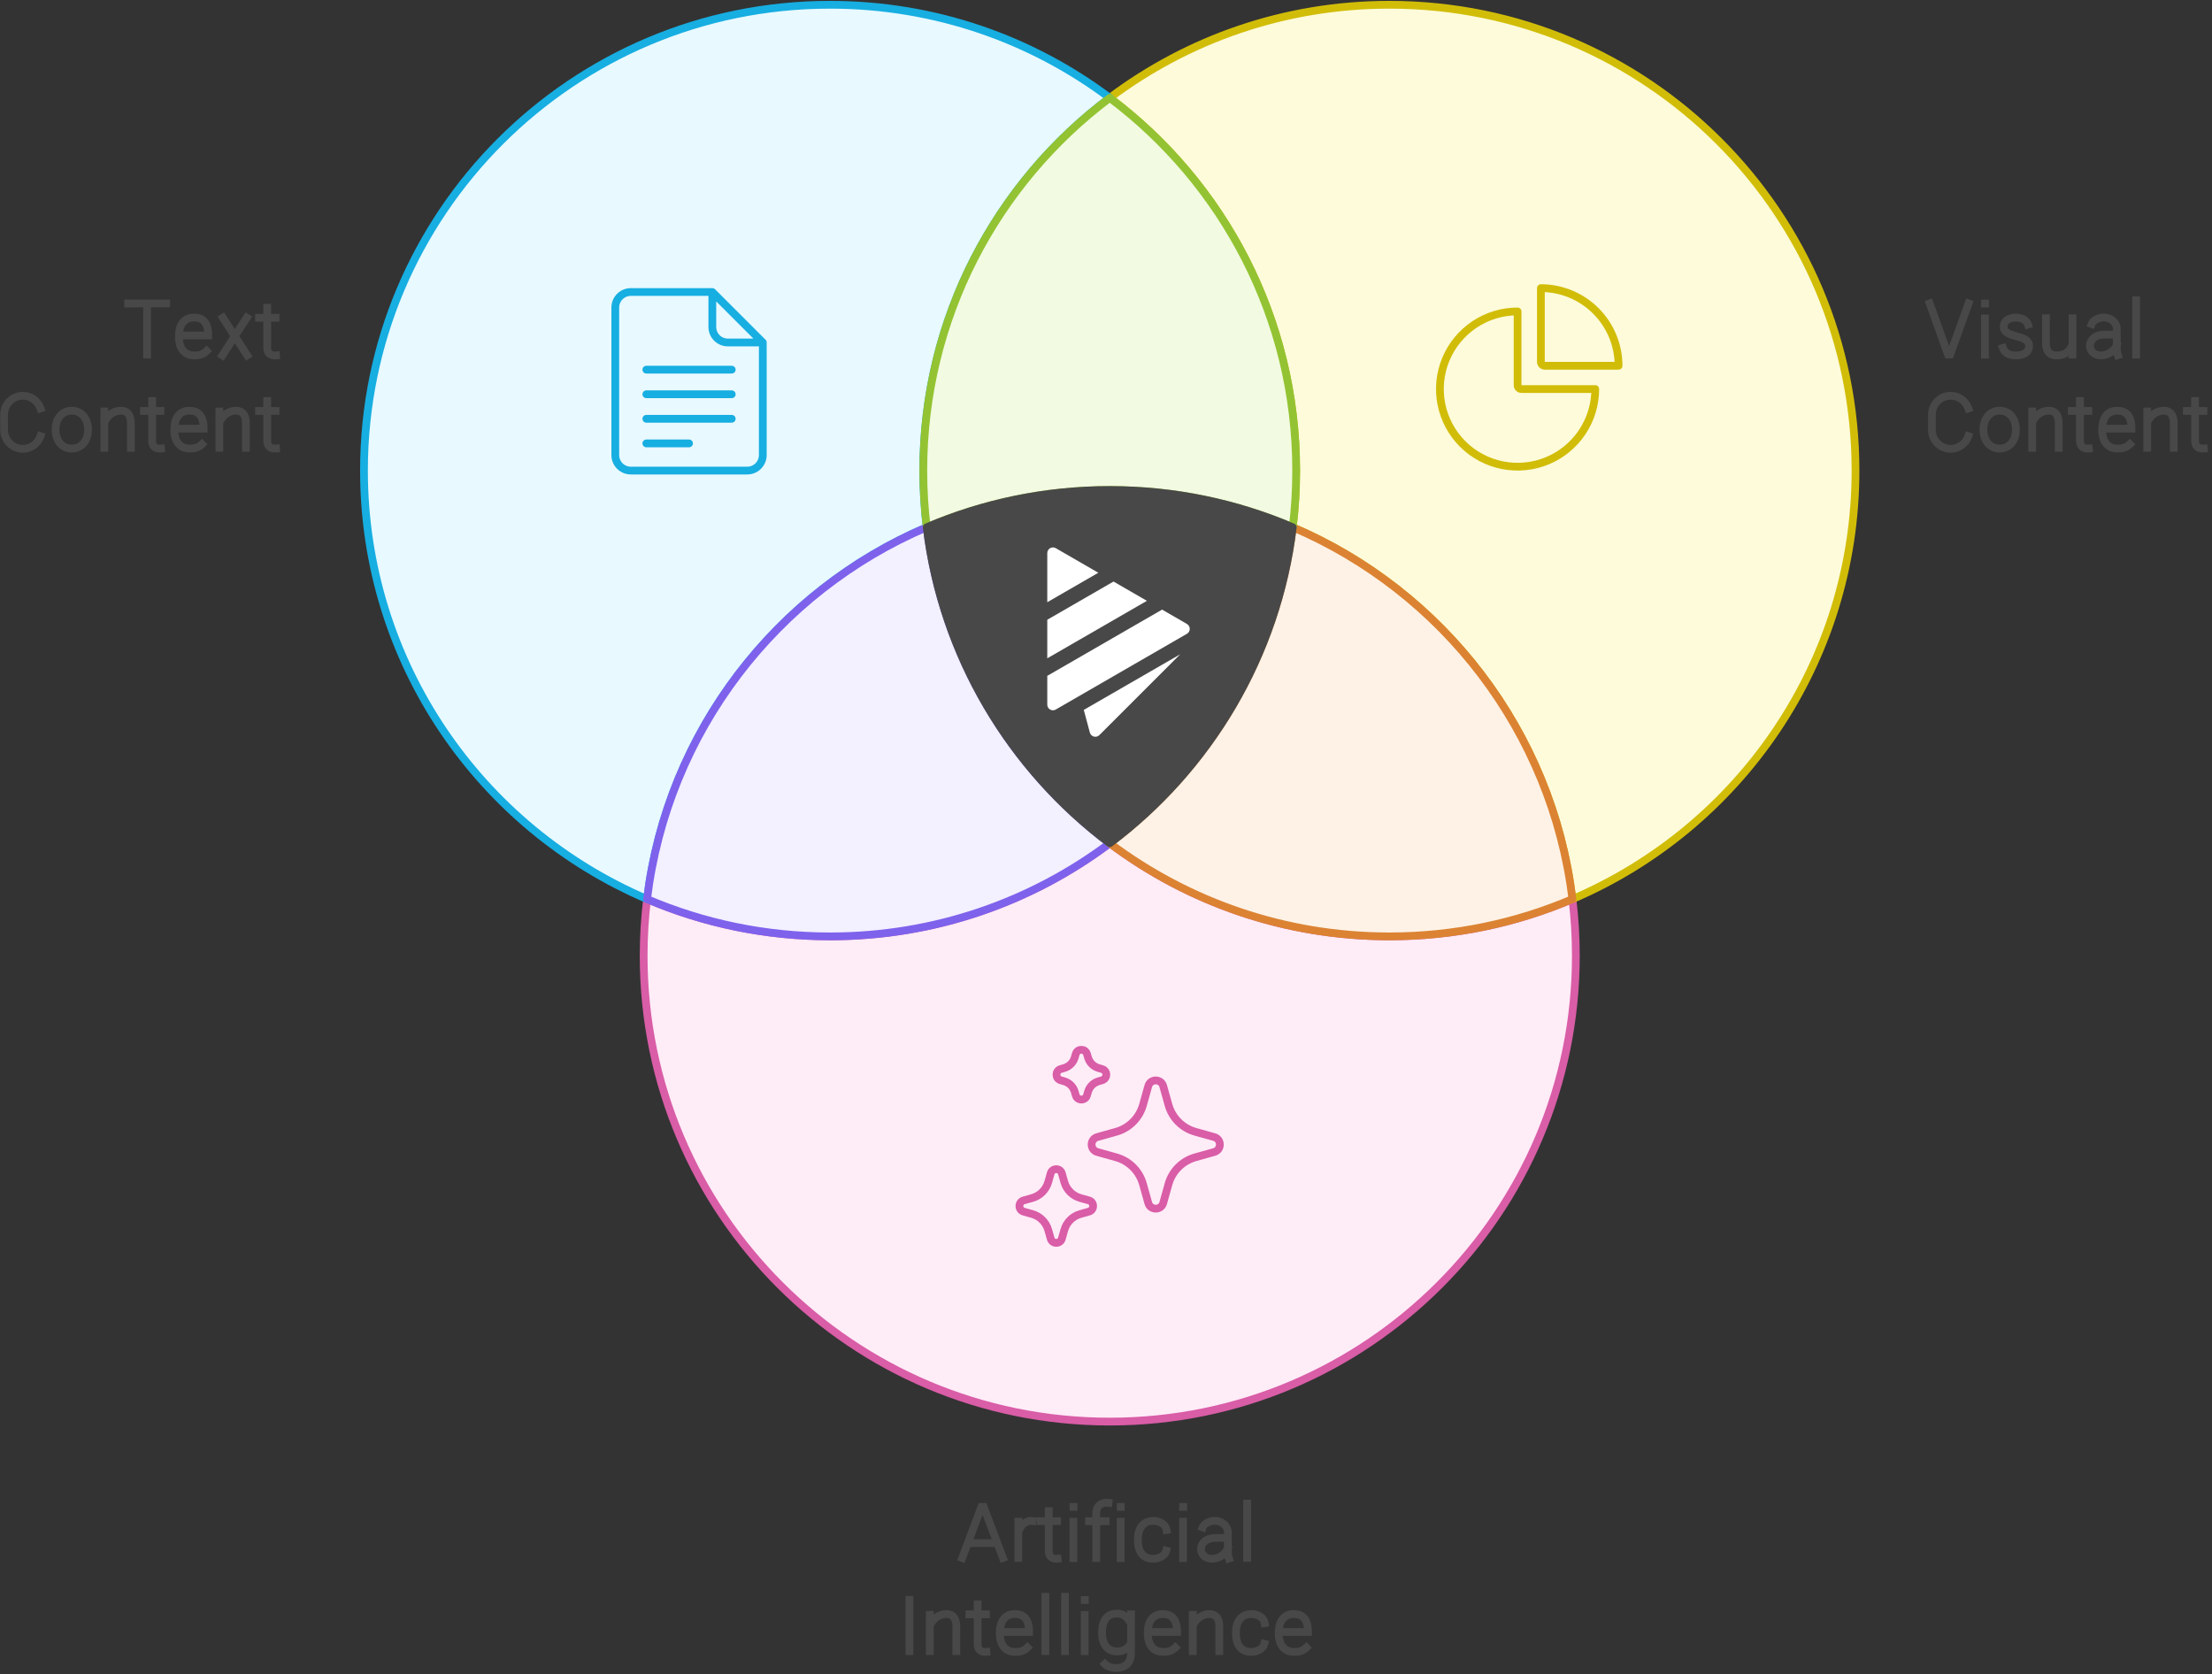
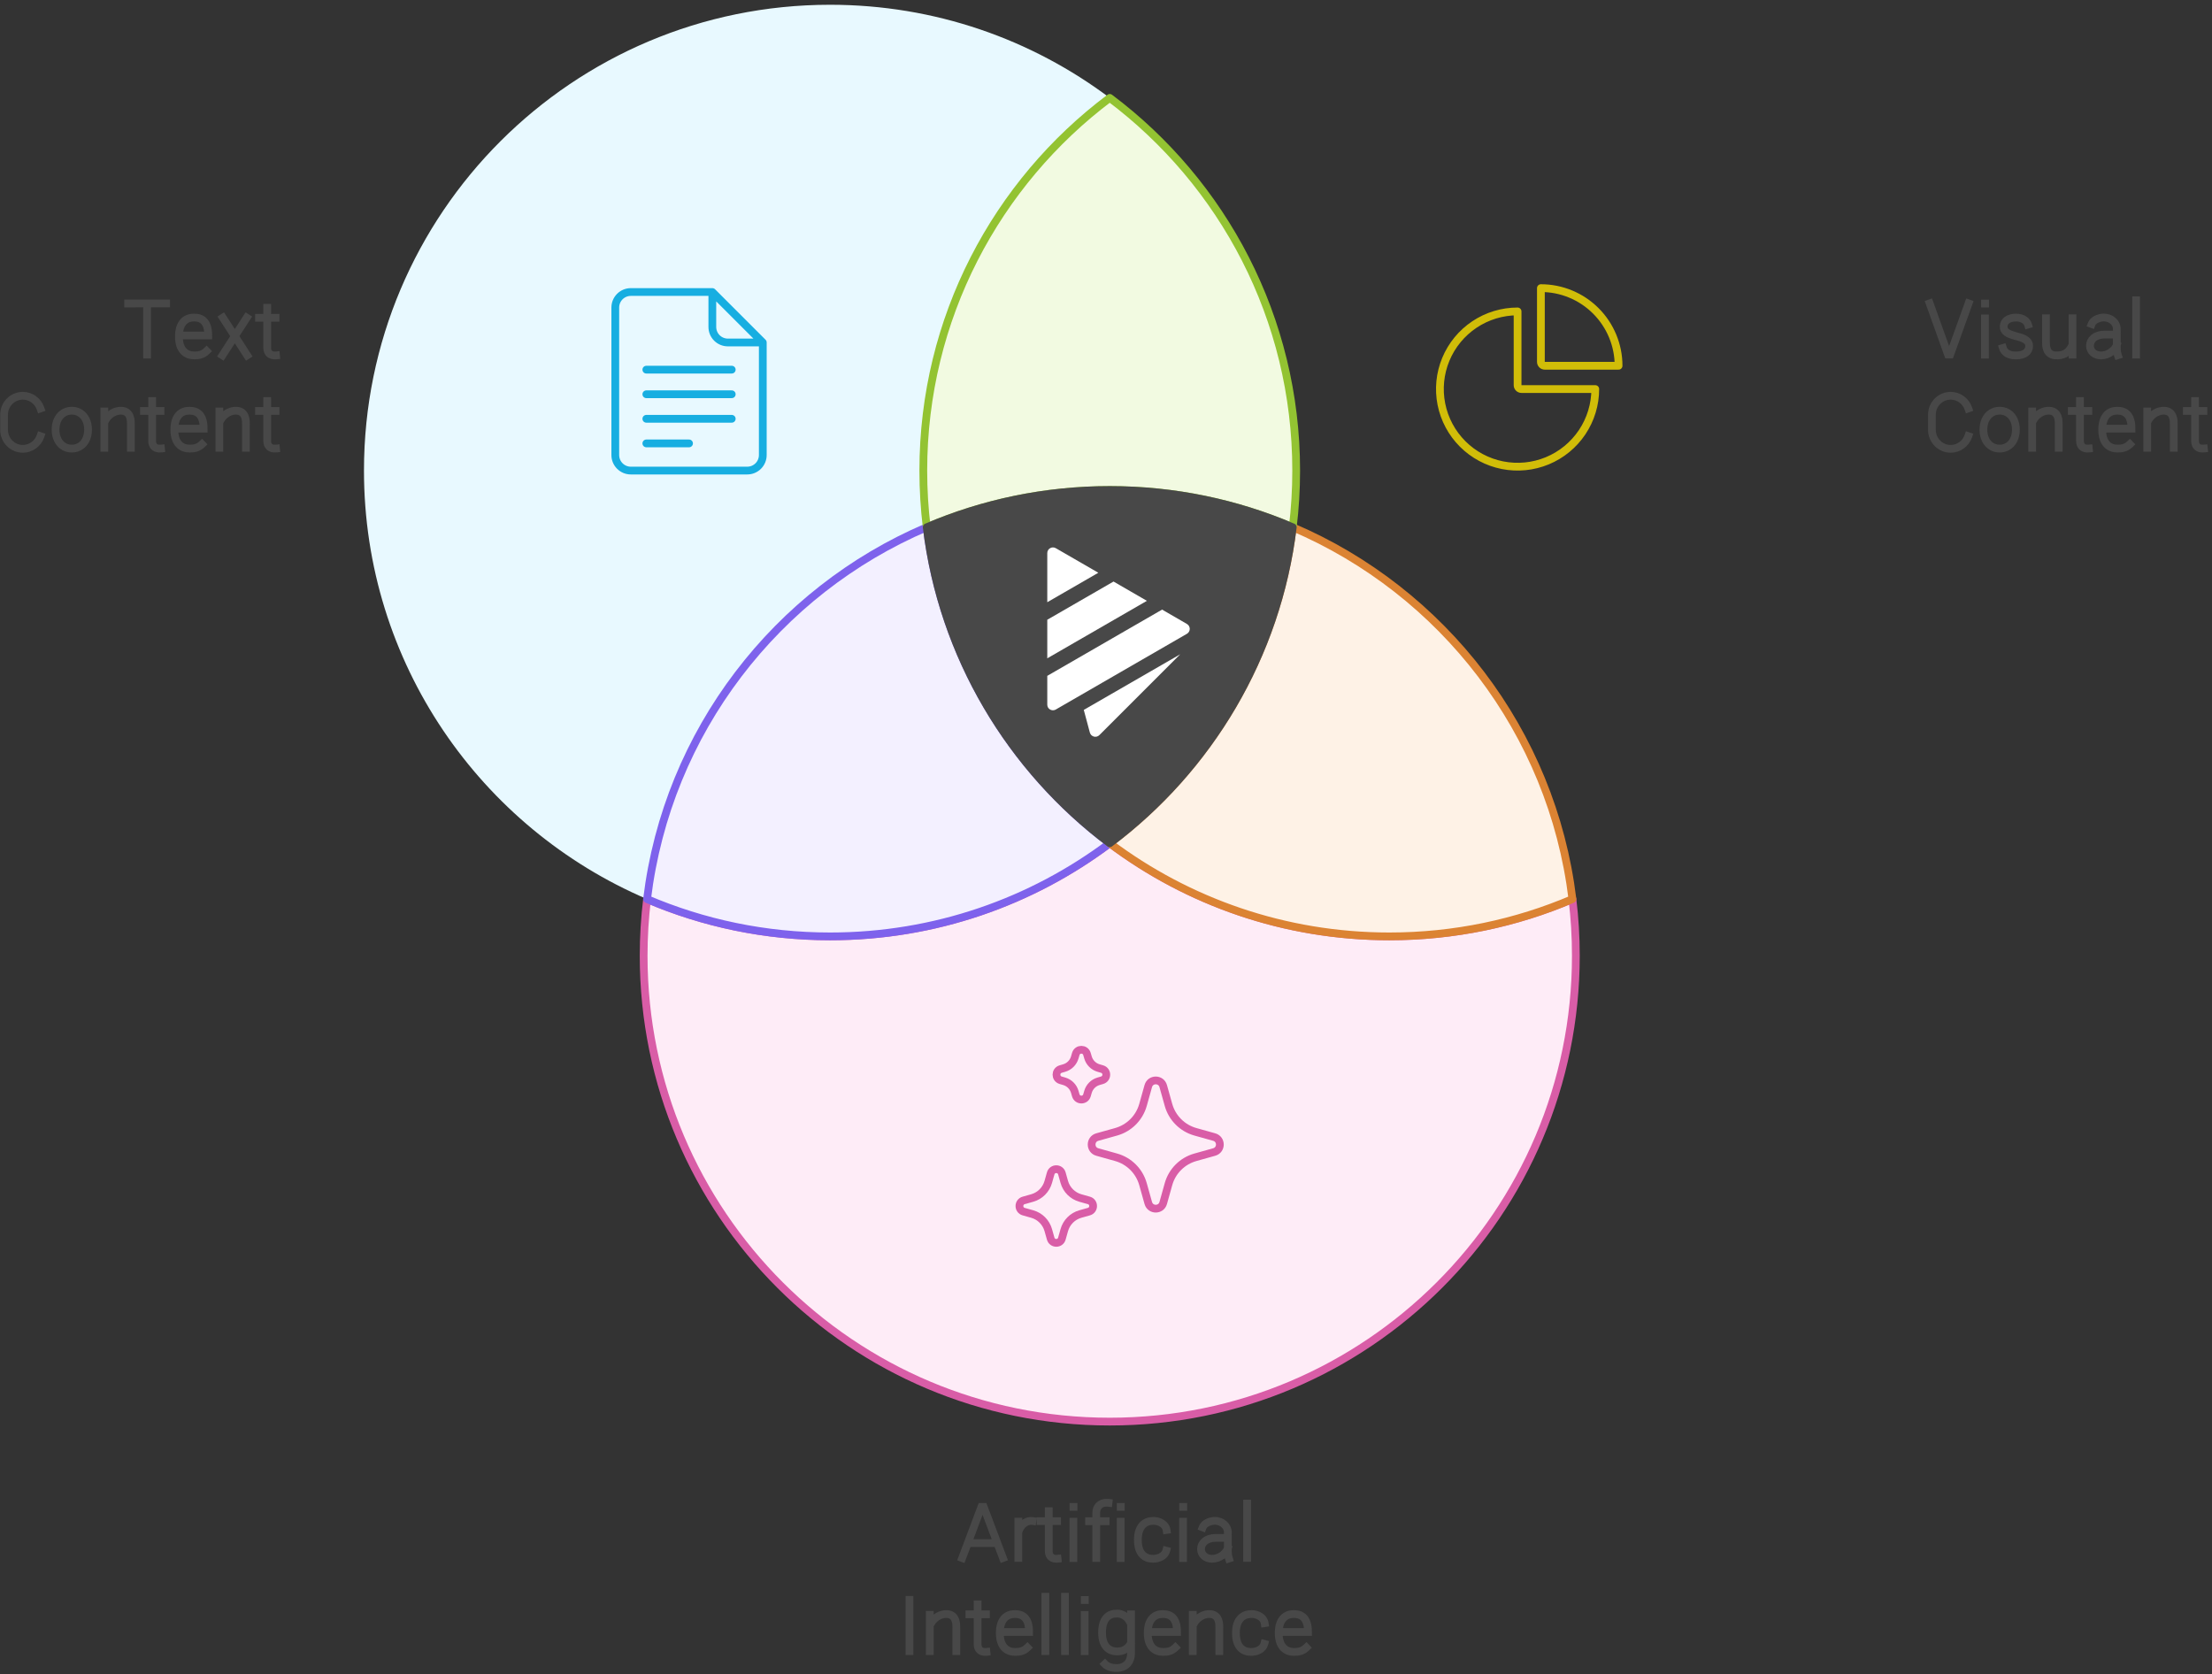
<svg xmlns="http://www.w3.org/2000/svg" width="543" height="411" viewBox="0 0 543 411" fill="none">
  <rect x="0" y="0" width="543" height="411" fill="#333333" stroke="none" />
  <path fill-rule="evenodd" clip-rule="evenodd" d="M385.999 220.715C372.206 226.607 357.019 229.868 341.07 229.868C315.312 229.868 291.542 221.361 272.419 207.006C253.296 221.361 229.526 229.868 203.767 229.868C187.818 229.868 172.632 226.607 158.839 220.715C158.285 225.277 158 229.921 158 234.632C158 297.785 209.227 348.982 272.419 348.982C335.611 348.982 386.838 297.785 386.838 234.632C386.838 229.921 386.553 225.277 385.999 220.715Z" fill="#FEECF7" />
  <path fill-rule="evenodd" clip-rule="evenodd" d="M385.999 220.715C372.206 226.607 357.019 229.868 341.07 229.868C315.312 229.868 291.542 221.361 272.419 207.006C253.296 221.361 229.526 229.868 203.767 229.868C187.818 229.868 172.632 226.607 158.839 220.715C158.285 225.277 158 229.921 158 234.632C158 297.785 209.227 348.982 272.419 348.982C335.611 348.982 386.838 297.785 386.838 234.632C386.838 229.921 386.553 225.277 385.999 220.715Z" stroke="#D95DA7" stroke-width="1.906" stroke-miterlimit="1.5" stroke-linecap="round" stroke-linejoin="round" />
-   <path fill-rule="evenodd" clip-rule="evenodd" d="M317.347 129.436C317.901 124.874 318.186 120.23 318.186 115.518C318.186 78.107 300.21 44.892 272.419 24.03C291.542 9.676 315.312 1.169 341.07 1.169C404.262 1.169 455.489 52.365 455.489 115.518C455.489 162.732 426.857 203.263 385.999 220.715C381.002 179.56 354.129 145.145 317.347 129.436Z" fill="#FEFBDB" />
-   <path fill-rule="evenodd" clip-rule="evenodd" d="M317.347 129.436C317.901 124.874 318.186 120.23 318.186 115.518C318.186 78.107 300.21 44.892 272.419 24.03C291.542 9.676 315.312 1.169 341.07 1.169C404.262 1.169 455.489 52.365 455.489 115.518C455.489 162.732 426.857 203.263 385.999 220.715C381.002 179.56 354.129 145.145 317.347 129.436Z" stroke="#D1BD08" stroke-width="1.906" stroke-miterlimit="1.5" stroke-linecap="round" stroke-linejoin="round" />
  <path fill-rule="evenodd" clip-rule="evenodd" d="M227.49 129.436C226.936 124.874 226.651 120.23 226.651 115.518C226.651 78.107 244.627 44.892 272.419 24.03C253.296 9.676 229.526 1.169 203.767 1.169C140.575 1.169 89.348 52.365 89.348 115.518C89.348 162.732 117.981 203.263 158.839 220.715C163.835 179.56 190.708 145.145 227.49 129.436Z" fill="#E8F9FF" />
-   <path fill-rule="evenodd" clip-rule="evenodd" d="M227.49 129.436C226.936 124.874 226.651 120.23 226.651 115.518C226.651 78.107 244.627 44.892 272.419 24.03C253.296 9.676 229.526 1.169 203.767 1.169C140.575 1.169 89.348 52.365 89.348 115.518C89.348 162.732 117.981 203.263 158.839 220.715C163.835 179.56 190.708 145.145 227.49 129.436Z" stroke="#17AEE1" stroke-width="1.906" stroke-miterlimit="1.5" stroke-linecap="round" stroke-linejoin="round" />
  <path fill-rule="evenodd" clip-rule="evenodd" d="M227.49 129.436C190.708 145.145 163.835 179.56 158.839 220.715C172.632 226.607 187.818 229.868 203.767 229.868C229.526 229.868 253.295 221.361 272.419 207.006C248.127 188.771 231.334 161.099 227.49 129.436Z" fill="#F3F0FF" />
  <path fill-rule="evenodd" clip-rule="evenodd" d="M227.49 129.436C190.708 145.145 163.835 179.56 158.839 220.715C172.632 226.607 187.818 229.868 203.767 229.868C229.526 229.868 253.295 221.361 272.419 207.006C248.127 188.771 231.334 161.099 227.49 129.436Z" stroke="#7E62EC" stroke-width="1.906" stroke-miterlimit="1.5" stroke-linecap="round" stroke-linejoin="round" />
  <path fill-rule="evenodd" clip-rule="evenodd" d="M317.347 129.436C313.504 161.099 296.71 188.771 272.419 207.006C291.542 221.361 315.312 229.868 341.07 229.868C357.019 229.868 372.206 226.607 385.999 220.715C381.002 179.56 354.129 145.145 317.347 129.436Z" fill="#FEF2E6" />
  <path fill-rule="evenodd" clip-rule="evenodd" d="M317.347 129.436C313.504 161.099 296.71 188.771 272.419 207.006C291.542 221.361 315.312 229.868 341.07 229.868C357.019 229.868 372.206 226.607 385.999 220.715C381.002 179.56 354.129 145.145 317.347 129.436Z" stroke="#DB8333" stroke-width="1.906" stroke-miterlimit="1.5" stroke-linecap="round" stroke-linejoin="round" />
  <path fill-rule="evenodd" clip-rule="evenodd" d="M317.347 129.436C317.901 124.874 318.186 120.23 318.186 115.518C318.186 78.107 300.21 44.892 272.419 24.03C244.627 44.892 226.651 78.107 226.651 115.518C226.651 120.23 226.936 124.874 227.49 129.436C241.283 123.544 256.47 120.283 272.419 120.283C288.368 120.283 303.554 123.544 317.347 129.436Z" fill="#F2FAE1" />
  <path fill-rule="evenodd" clip-rule="evenodd" d="M317.347 129.436C317.901 124.874 318.186 120.23 318.186 115.518C318.186 78.107 300.21 44.892 272.419 24.03C244.627 44.892 226.651 78.107 226.651 115.518C226.651 120.23 226.936 124.874 227.49 129.436C241.283 123.544 256.47 120.283 272.419 120.283C288.368 120.283 303.554 123.544 317.347 129.436Z" stroke="#93C332" stroke-width="1.906" stroke-miterlimit="1.5" stroke-linecap="round" stroke-linejoin="round" />
  <path fill-rule="evenodd" clip-rule="evenodd" d="M317.347 129.435C313.503 161.099 296.71 188.771 272.419 207.006C248.127 188.771 231.334 161.099 227.49 129.435C241.283 123.544 256.469 120.283 272.419 120.283C288.368 120.283 303.554 123.544 317.347 129.435Z" fill="#F0F0F0" />
  <path fill-rule="evenodd" clip-rule="evenodd" d="M317.347 129.435C313.503 161.099 296.71 188.771 272.419 207.006C248.127 188.771 231.334 161.099 227.49 129.435C241.283 123.544 256.469 120.283 272.419 120.283C288.368 120.283 303.554 123.544 317.347 129.435Z" fill="#484848" stroke="#484848" stroke-width="1.906" stroke-miterlimit="1.5" stroke-linecap="round" stroke-linejoin="round" />
  <path d="M40.783 74.491C37.672 74.491 34.561 74.496 31.45 74.496M36.108 87.049V74.978M50.704 86.186C49.775 87.079 48.798 87.254 47.668 87.254C45.695 87.254 43.919 86.005 43.919 82.601C43.919 79.198 45.644 77.948 47.617 77.948C49.589 77.948 51.118 78.955 51.118 82.358H44.234M54.709 77.984L57.561 82.398M60.681 87.227L57.728 82.656M60.575 77.984L54.603 87.227M67.754 87.242C66.41 87.375 65.592 86.676 65.592 85.394V75.573M67.642 78.014H65.96M63.58 78.014H65.233M9.942 107.066C9.312 108.88 7.606 110.181 5.601 110.181C3.06 110.181 1 108.093 1 105.517V101.817C1 99.241 3.06 97.153 5.601 97.153C7.606 97.153 9.312 98.453 9.942 100.267M25.609 101.015L25.61 109.923M32.126 109.923V104.154C32.126 103.476 32.217 101.025 29.945 100.831C28.269 100.688 26.658 101.76 25.918 103.089M39.512 110.112C38.167 110.245 37.349 109.546 37.349 108.264V98.443M39.399 100.884H37.718M35.337 100.884H36.991M49.579 109.056C48.65 109.949 47.673 110.124 46.543 110.124C44.57 110.124 42.794 108.874 42.794 105.471C42.794 102.068 44.519 100.818 46.492 100.818C48.464 100.818 49.993 101.825 49.993 105.228H43.109M53.852 101.015L53.852 109.923M60.368 109.923V104.154C60.368 103.476 60.46 101.025 58.188 100.831C56.511 100.688 54.901 101.76 54.16 103.089M67.754 110.112C66.41 110.245 65.592 109.546 65.592 108.264V98.443M67.642 100.884H65.96M63.58 100.884H65.233M21.612 105.472C21.612 108.393 19.828 110.125 17.628 110.125C15.427 110.125 13.643 108.393 13.643 105.472C13.643 102.551 15.427 100.818 17.628 100.818C19.828 100.818 21.612 102.551 21.612 105.472Z" stroke="#484848" stroke-width="1.906" stroke-linecap="square" />
  <g style="mix-blend-mode:multiply">
    <path d="M174.863 71.685H154.851C153.841 71.685 152.871 72.086 152.156 72.801C151.441 73.516 151.04 74.485 151.04 75.496V111.707C151.04 112.718 151.441 113.687 152.156 114.402C152.871 115.117 153.841 115.519 154.851 115.519H183.439C184.45 115.519 185.419 115.117 186.134 114.402C186.849 113.687 187.25 112.718 187.25 111.707V84.072M174.863 71.685L187.25 84.072M174.863 71.685V80.261C174.863 81.272 175.264 82.241 175.979 82.956C176.694 83.671 177.663 84.072 178.674 84.072H187.25M179.627 90.743H158.663M179.627 96.784H158.663M179.627 102.807H158.663M169.145 108.848H158.663" stroke="#17AEE1" stroke-width="1.906" stroke-miterlimit="1.5" stroke-linecap="round" stroke-linejoin="round" />
  </g>
  <path fill-rule="evenodd" clip-rule="evenodd" d="M372.535 76.449C368.764 76.449 365.077 77.567 361.941 79.661C358.805 81.755 356.361 84.731 354.917 88.214C353.474 91.696 353.096 95.528 353.832 99.225C354.568 102.922 356.384 106.318 359.051 108.983C361.718 111.649 365.116 113.464 368.815 114.199C372.514 114.935 376.349 114.557 379.833 113.115C383.318 111.672 386.296 109.229 388.391 106.095C390.487 102.961 391.605 99.276 391.605 95.507H373.489C373.236 95.507 372.994 95.407 372.815 95.228C372.636 95.049 372.535 94.807 372.535 94.554V76.449ZM378.256 88.837C378.256 89.09 378.357 89.332 378.536 89.511C378.714 89.689 378.957 89.79 379.21 89.79H397.326C397.326 84.735 395.317 79.888 391.741 76.314C388.165 72.739 383.314 70.731 378.256 70.731V88.837Z" stroke="#D1BD08" stroke-width="1.906" stroke-miterlimit="1.5" stroke-linecap="round" stroke-linejoin="round" />
  <path d="M483.25 74.477L478.732 87.029H478.197L473.694 74.477M487.279 74.515H487.302M487.264 78.168V87.069M497.834 79.671C497.552 78.74 496.451 77.958 494.916 77.958C493.116 77.958 491.953 78.781 491.866 80.024C491.766 81.448 492.943 81.997 494.783 82.489C496.398 82.926 498.251 83.384 498.104 85.142C498.009 86.274 497.078 87.261 494.831 87.261C493.014 87.261 491.986 86.483 491.667 85.43M508.76 87.04L508.76 78.132M502.243 78.132V83.901C502.243 84.58 502.153 87.022 504.424 87.224C506.417 87.401 507.631 86.6 508.301 85.473M513.452 79.542C513.799 78.622 515.15 77.942 516.428 77.942C518.195 77.942 519.627 79.193 519.627 80.737L519.633 82.126V84.617C519.633 85.61 519.609 86.314 519.897 87.196M519.271 82.126H516.67C514.283 82.126 513.043 83.447 513.043 84.87C513.043 86.294 514.224 87.256 515.764 87.256C517.654 87.256 519.204 85.872 519.586 84.77M524.368 73.71V87.052M483.188 107.066C482.558 108.88 480.852 110.181 478.847 110.181C476.306 110.181 474.246 108.093 474.246 105.517V101.817C474.246 99.241 476.306 97.153 478.847 97.153C480.852 97.153 482.558 98.453 483.188 100.267M498.855 101.015L498.856 109.923M505.372 109.923V104.154C505.372 103.475 505.463 101.025 503.191 100.831C501.515 100.688 499.904 101.76 499.164 103.089M512.758 110.111C511.414 110.245 510.596 109.546 510.596 108.264V98.443M512.645 100.884H510.964M508.583 100.884H510.237M522.825 109.056C521.896 109.949 520.919 110.124 519.789 110.124C517.816 110.124 516.04 108.874 516.04 105.471C516.04 102.068 517.765 100.818 519.738 100.818C521.71 100.818 523.239 101.825 523.239 105.228H516.355M527.098 101.015L527.098 109.923M533.614 109.923V104.154C533.614 103.475 533.706 101.025 531.433 100.831C529.757 100.688 528.147 101.76 527.406 103.089M541 110.111C539.656 110.245 538.838 109.546 538.838 108.264V98.443M540.888 100.884H539.206M536.826 100.884H538.479M494.858 105.472C494.858 108.393 493.074 110.125 490.874 110.125C488.673 110.125 486.889 108.393 486.889 105.472C486.889 102.551 488.673 100.818 490.874 100.818C493.074 100.818 494.858 102.551 494.858 105.472Z" stroke="#484848" stroke-width="1.906" stroke-linecap="square" />
  <path d="M257.085 135.775C257.085 134.703 258.248 134.034 259.175 134.57L269.619 140.601L257.085 147.836V135.775Z" fill="white" />
  <path d="M269.871 180.459C269.112 181.218 267.816 180.87 267.537 179.833V179.84L266.046 174.269L289.708 160.621L269.871 180.459Z" fill="white" />
  <path d="M273.347 142.759L257.085 152.138V161.609L281.541 147.494L273.347 142.759Z" fill="white" />
  <path d="M285.269 149.647L291.365 153.17V153.177C292.292 153.713 292.292 155.05 291.365 155.586L259.098 174.22C258.179 174.673 257.085 174.025 257.085 172.981V165.913L285.269 149.647Z" fill="white" />
  <path d="M281.877 266.621C282.396 264.764 285.028 264.764 285.547 266.621L286.837 271.232C287.734 274.439 290.24 276.945 293.447 277.842L298.058 279.132C299.915 279.651 299.915 282.283 298.058 282.802L293.447 284.093C290.24 284.99 287.734 287.495 286.837 290.702L285.547 295.314C285.028 297.17 282.396 297.17 281.877 295.314L280.586 290.702C279.689 287.495 277.184 284.99 273.977 284.093L269.365 282.802C267.509 282.283 267.509 279.651 269.365 279.132L273.977 277.842C277.184 276.945 279.689 274.439 280.586 271.232L281.877 266.621Z" stroke="#D95DA7" stroke-width="1.906" />
  <path d="M257.919 288.058C258.31 286.67 260.279 286.67 260.67 288.058L261.258 290.145C261.798 292.06 263.295 293.556 265.21 294.096L267.296 294.685C268.685 295.076 268.685 297.044 267.296 297.436L265.21 298.024C263.295 298.564 261.798 300.061 261.258 301.976L260.67 304.062C260.279 305.451 258.31 305.451 257.919 304.062L257.33 301.976C256.79 300.061 255.294 298.564 253.379 298.024L251.292 297.436C249.904 297.044 249.904 295.076 251.292 294.685L253.379 294.096C255.294 293.556 256.79 292.06 257.33 290.145L257.919 288.058Z" stroke="#D95DA7" stroke-width="1.906" />
  <path d="M264.084 258.728C264.485 257.356 266.428 257.356 266.828 258.728L267.082 259.597C267.447 260.845 268.423 261.822 269.672 262.187L270.541 262.44C271.912 262.841 271.912 264.784 270.541 265.184L269.672 265.438C268.423 265.803 267.447 266.779 267.082 268.028L266.828 268.897C266.428 270.268 264.485 270.268 264.084 268.897L263.831 268.028C263.466 266.779 262.489 265.803 261.241 265.438L260.372 265.184C259 264.784 259 262.841 260.372 262.44L261.241 262.187C262.489 261.822 263.466 260.845 263.831 259.597L264.084 258.728Z" stroke="#D95DA7" stroke-width="1.906" />
  <path d="M236.197 382.472L240.915 369.92L241.476 369.92L246.209 382.472M237.93 378.802H244.469M253.437 373.385C252.121 373.204 250.931 374.062 250.319 375.3M249.98 373.541V382.45M259.611 382.644C258.267 382.777 257.449 382.078 257.449 380.796V370.976M259.498 373.416H257.817M255.437 373.416H257.09M263.51 369.918H263.532M263.494 373.571V382.471M272.116 368.923C271.956 368.905 271.687 368.904 271.566 368.904C270.059 368.904 269.108 369.979 269.108 371.304V382.457M271.42 373.437H269.428M267.342 373.437H268.797M275.114 369.918H275.136M275.098 373.571V382.471M286.292 380.67C285.937 381.999 284.442 382.656 283.042 382.656C281.004 382.656 279.32 381.407 279.32 378.004C279.32 374.6 281.102 373.351 283.14 373.351C284.577 373.351 286.151 374.148 286.373 375.583M290.436 369.918H290.459M290.421 373.571V382.471M295.232 374.944C295.579 374.024 296.929 373.344 298.207 373.344C299.974 373.344 301.407 374.596 301.407 376.139L301.412 377.528V380.019C301.412 381.013 301.389 381.717 301.676 382.599M301.05 377.528H298.449C296.062 377.528 294.823 378.849 294.823 380.273C294.823 381.697 296.003 382.658 297.544 382.658C299.434 382.658 300.984 381.274 301.366 380.173M306.147 369.112V382.454M223.26 392.756V405.324M228.24 396.417L228.241 405.325M234.757 405.325V399.556C234.757 398.878 234.848 396.427 232.576 396.234C230.9 396.091 229.289 397.162 228.549 398.491M242.143 405.514C240.799 405.647 239.981 404.948 239.981 403.666V393.846M242.031 396.286H240.349M237.969 396.286H239.622M252.21 404.458C251.281 405.351 250.304 405.526 249.174 405.526C247.201 405.526 245.425 404.277 245.425 400.874C245.425 397.47 247.15 396.221 249.123 396.221C251.095 396.221 252.624 397.227 252.624 400.631H245.74M256.613 391.982V405.324M261.428 391.982V405.324M266.284 392.788H266.307M266.269 396.441V405.341M277.651 396.296V405.827C277.651 410.303 272.603 409.969 271.235 408.51M277.332 403.844C276.684 404.88 275.517 405.407 274.291 405.407C272.211 405.407 270.535 404.158 270.535 400.755C270.535 397.351 272.11 396.102 274.19 396.102C275.399 396.102 276.643 396.751 277.332 398.059M288.528 404.458C287.6 405.351 286.623 405.526 285.492 405.526C283.52 405.526 281.743 404.277 281.743 400.874C281.743 397.47 283.469 396.221 285.441 396.221C287.414 396.221 288.942 397.227 288.942 400.631H282.059M292.801 396.417L292.802 405.325M299.318 405.325V399.556C299.318 398.878 299.409 396.427 297.137 396.234C295.461 396.091 293.85 397.162 293.11 398.491M310.367 403.539C310.013 404.869 308.518 405.526 307.117 405.526C305.079 405.526 303.396 404.277 303.396 400.874C303.396 397.47 305.178 396.221 307.216 396.221C308.653 396.221 310.226 397.018 310.449 398.452M320.68 404.458C319.752 405.351 318.775 405.526 317.644 405.526C315.672 405.526 313.895 404.277 313.895 400.874C313.895 397.47 315.62 396.221 317.593 396.221C319.565 396.221 321.094 397.227 321.094 400.631H314.21" stroke="#484848" stroke-width="1.906" stroke-linecap="square" />
</svg>